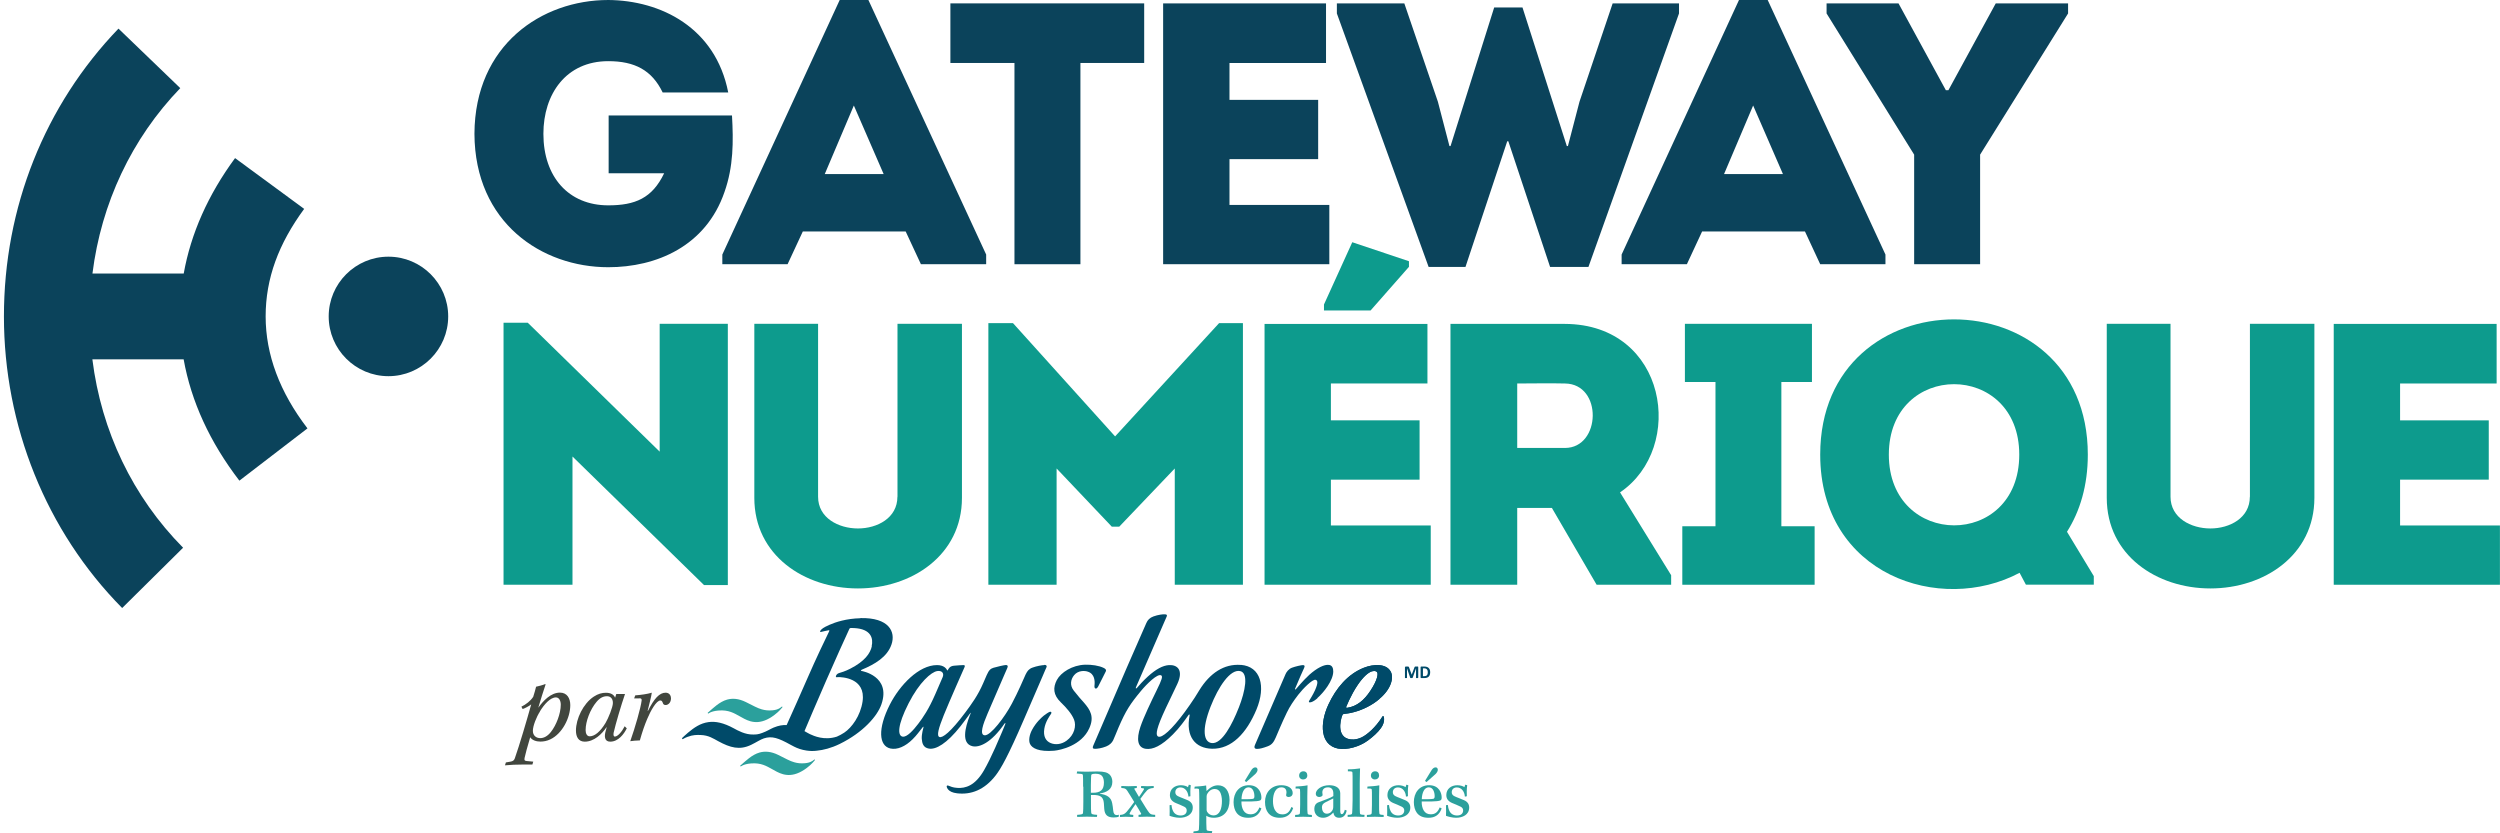
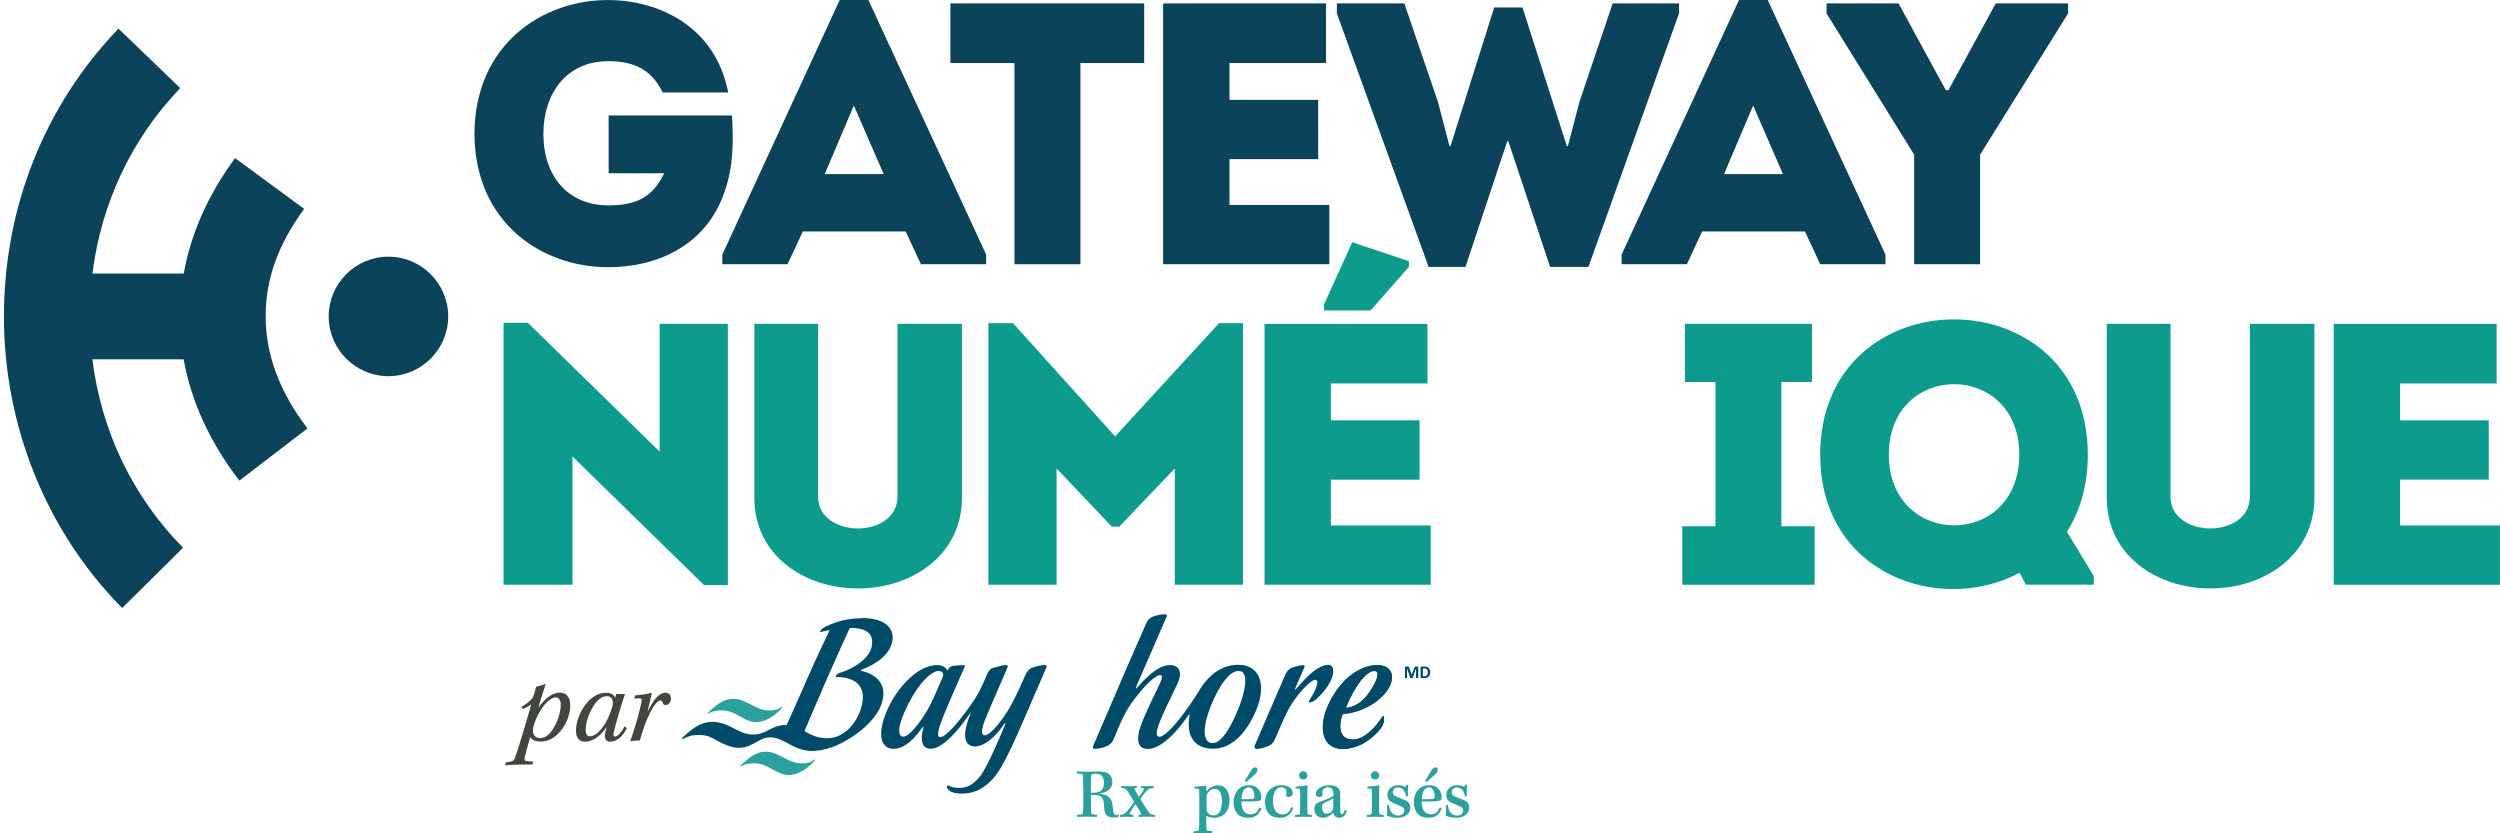
<svg xmlns="http://www.w3.org/2000/svg" id="a" viewBox="0 0 318 106">
  <defs>
    <style>.b{fill:#0d9b8d;}.b,.c,.d,.e,.f{stroke-width:0px;}.c{fill:#2ba09c;}.d{fill:#004a69;}.e{fill:#41463e;}.f{fill:#0b435b;}</style>
  </defs>
  <path class="f" d="M30.46,61.13l8.65-6.64c-3.53-4.6-5.32-9.39-5.32-14.24s1.65-9.25,4.9-13.68l-8.79-6.46c-3.44,4.68-5.62,9.6-6.53,14.68h-11.61c1.12-8.93,4.98-17.16,11.17-23.58l-7.86-7.57C5.68,13.4.5,26.4.5,40.25s5.34,27.28,15.04,37.09l7.75-7.67c-6.41-6.48-10.4-14.84-11.54-23.96h11.61c.96,5.36,3.33,10.53,7.09,15.43Z" />
  <path class="f" d="M49.41,47.85c-4.19,0-7.6-3.41-7.6-7.6s3.41-7.6,7.6-7.6,7.6,3.41,7.6,7.6-3.41,7.6-7.6,7.6Z" />
  <path class="f" d="M77.37,0c6.68.05,13.65,3.51,15.26,11.76h-8.34c-1.37-2.84-3.56-3.98-6.92-3.98-5.36,0-8.25,4.17-8.25,9.24,0,5.5,3.22,9.1,8.25,9.1,3.41,0,5.59-.9,7.11-4.08h-7.06v-7.35h15.69c.19,3.32.19,6.49-.95,9.72-2.37,6.92-8.68,9.58-14.79,9.58-8.44,0-16.97-5.64-17.02-16.97.05-11.33,8.58-17.02,17.02-17.02Z" />
  <path class="f" d="M115.2,29.44h-13.08l-1.94,4.17h-8.3v-1.23L106.81,0h3.65l14.98,32.38v1.23h-8.3l-1.94-4.17ZM108.61,13.42l-3.7,8.72h7.49l-3.79-8.72Z" />
  <path class="f" d="M120.89,8.01V.43h24.65v7.58h-8.11v25.6h-8.39V8.01h-8.15Z" />
  <path class="f" d="M168.67,8.01h-12.28v4.69h11.28v7.54h-11.28v5.83h12.7v7.54h-21.14V.43h20.72v7.58Z" />
  <path class="f" d="M193.66.95l5.64,17.63h.14l1.47-5.64,4.22-12.51h8.44v1.28l-11.52,32.24h-4.88l-5.31-15.98h-.14l-5.31,15.98h-4.69L170.05,1.71V.43h8.58l4.27,12.51,1.47,5.64h.14l5.55-17.63h3.6Z" />
  <path class="f" d="M229.59,29.44h-13.08l-1.94,4.17h-8.3v-1.23L221.2,0h3.65l14.98,32.38v1.23h-8.3l-1.94-4.17ZM223,13.42l-3.7,8.72h7.49l-3.79-8.72Z" />
  <polygon class="f" points="251.87 33.61 243.48 33.61 243.48 19.67 232.34 1.71 232.34 .43 241.49 .43 247.51 11.47 247.84 11.47 253.86 .43 263.06 .43 263.06 1.71 251.87 19.67 251.87 33.61" />
  <path class="b" d="M72.82,58.07v16.31h-8.77v-33.33h3.08l16.78,16.4v-16.26h8.67v33.23h-3.03l-16.73-16.35Z" />
  <path class="b" d="M114.16,63.19v-22h8.2v22.14c0,7.3-6.4,11.52-13.23,11.52s-13.18-4.22-13.18-11.52v-22.14h8.11v22c0,2.7,2.61,4.03,5.07,4.03s5.02-1.33,5.02-4.03Z" />
  <path class="b" d="M155.07,41.1h3.03v33.28h-8.67v-14.79l-7.06,7.4h-.95l-7.02-7.4v14.79h-8.68v-33.28h3.13l12.99,14.41,13.23-14.41Z" />
-   <path class="b" d="M212.57,73.15v1.23h-9.48l-5.69-9.77h-4.41v9.77h-8.49v-33.18h14.55c13.04.05,15.41,15.74,7.02,21.43l6.49,10.52ZM199.06,48.78c-1.99-.05-4.08,0-6.07,0v8.2h6.07c4.6,0,4.83-8.15,0-8.2Z" />
  <path class="b" d="M230.82,66.94v7.44h-16.83v-7.44h4.22v-18.35h-3.89v-7.4h16.16v7.4h-3.89v18.35h4.22Z" />
  <path class="b" d="M257.7,74.38l-.81-1.52c-10.05,5.36-25.36.28-25.36-15.03,0-22.94,34.04-22.94,34.04,0,0,3.93-1,7.21-2.65,9.81l3.41,5.64v1.09h-8.63ZM256.85,57.83c0-11.95-16.59-11.95-16.59,0s16.59,12.04,16.59,0Z" />
  <path class="b" d="M286.19,63.19v-22h8.2v22.14c0,7.3-6.4,11.52-13.23,11.52s-13.18-4.22-13.18-11.52v-22.14h8.11v22c0,2.7,2.61,4.03,5.07,4.03s5.02-1.33,5.02-4.03Z" />
  <path class="b" d="M317.57,48.78h-12.28v4.69h11.28v7.54h-11.28v5.83h12.7v7.54h-21.14v-33.18h20.72v7.58Z" />
  <path class="b" d="M181.57,48.78h-12.28v4.69h11.28v7.54h-11.28v5.83h12.7v7.54h-21.14v-33.18h20.72v7.58ZM174.34,39.49l4.88-5.55v-.71l-7.21-2.42-3.6,7.92v.76h5.93Z" />
  <path class="e" d="M67.82,88.65c.12-.37.33-1.09.37-1.3.26-.05.9-.22,1.16-.34l.05.05c-.27.79-.66,2.04-.93,2.96.63-.88,1.59-1.92,2.76-1.92.89,0,1.31.71,1.31,1.59,0,1.63-1.03,3.64-2.53,4.35-.42.21-.88.29-1.26.29-.52,0-1.05-.16-1.31-.55-.36,1.18-.62,2.2-.71,2.61-.07.32.01.38.25.41l.85.08-.11.37h-1.3c-.66,0-1.5.03-2.19.1l.12-.37.58-.1c.29-.05.45-.14.55-.41.59-1.67,1.53-4.86,2.09-6.87-.3.23-.83.51-1.09.59-.05-.11-.11-.21-.16-.3.59-.29,1.16-.73,1.5-1.25ZM68.68,90.51c-.44.67-.9,1.83-.9,2.45s.44.93.94.93c.44,0,.92-.23,1.35-.78.68-.85,1.26-2.34,1.26-3.48,0-.49-.21-.92-.62-.92-.71,0-1.49.88-2.04,1.79Z" />
  <path class="e" d="M79.73,92.64c-.36.73-1.08,1.7-2.11,1.7-.75,0-.77-.71-.57-1.38.03-.12.08-.31.12-.45h-.03c-.57.85-1.57,1.83-2.76,1.83-.79,0-1.12-.6-1.12-1.41,0-1.51.94-3.45,2.27-4.32.55-.36,1.04-.49,1.55-.49.59,0,1.01.23,1.16.63l.15-.47h1.11c-.48,1.4-1.19,3.78-1.44,4.9-.05.26-.04.51.15.51.37,0,.9-.62,1.25-1.31l.27.27ZM75,93.66c.63,0,1.34-.56,2.03-1.71.34-.57.93-2,.93-2.53,0-.62-.36-.86-.75-.86-.45,0-.88.18-1.34.73-.79.94-1.38,2.45-1.38,3.58,0,.4.15.79.52.79Z" />
  <path class="e" d="M80.8,88.45c.67-.05,1.53-.16,2.11-.34-.07.53-.37,1.64-.53,2.3h.05c.78-1.56,1.45-2.3,2.24-2.3.51,0,.68.42.68.71,0,.6-.4.86-.68.86-.21,0-.31-.1-.36-.27-.07-.19-.14-.31-.31-.31-.51,0-1.23,1.29-1.67,2.34-.32.75-.63,1.63-.94,2.74-.48.01-.89.05-1.22.1.59-1.66,1.34-4.23,1.45-5.2.01-.16-.05-.23-.18-.25-.16,0-.56,0-.78.01l.14-.38Z" />
  <path class="c" d="M137.77,100.06c0-.86,0-1.21-.02-1.41,0-.13-.05-.19-.24-.21l-.55-.05.05-.26c.2,0,.71.03,1.15.03s.95-.03,1.42-.03c.89,0,1.29.14,1.55.38.26.25.36.6.36.94,0,.97-.74,1.35-1.59,1.48v.04c.87.11,1.43.43,1.57,1.2.06.27.1.63.13.93.04.4.18.58.48.58.07,0,.19-.02.25-.05l-.04.27c-.12.05-.42.08-.65.08-.75,0-1.12-.31-1.18-1.09-.02-.25-.04-.5-.05-.75-.08-.85-.54-1.02-1.38-1.02h-.26v.9c0,.72,0,1.05.03,1.32.02.23.1.26.76.31l-.03.26c-.32,0-.87-.03-1.26-.03-.49,0-.94.03-1.26.03v-.26c.6-.04.74-.08.75-.27.02-.21.04-.59.04-1.44v-1.88ZM138.77,100.84h.26c.92,0,1.39-.35,1.39-1.29,0-.31-.07-.59-.18-.76-.14-.21-.36-.37-.89-.37-.17,0-.33.02-.42.05-.08.02-.12.06-.13.16,0,.11-.04.43-.04,1.23v.99Z" />
  <path class="c" d="M142.62,99.98c.19,0,.59.03.95.03s.67-.02,1.03-.03v.25s-.21.03-.21.03c-.13.02-.12.07-.06.17.17.31.38.65.55.94.29-.42.52-.75.62-.94.06-.12.02-.15-.11-.16l-.25-.04.02-.25c.22,0,.52.03.81.03s.59-.03.78-.03v.25c-.43.04-.61.1-.83.29-.2.2-.49.57-.87,1.1.53.88.94,1.53,1.13,1.76.15.19.29.25.76.27v.26c-.2,0-.62-.03-1.05-.03-.39,0-.76.02-1.07.03v-.26s.22-.03.22-.03c.14-.03.14-.1.08-.19-.16-.3-.43-.75-.68-1.15-.43.59-.59.86-.72,1.11-.07.15-.05.21.12.23l.32.04-.02.26c-.29,0-.65-.03-.94-.03-.32,0-.56.03-.74.03v-.26c.44-.03.6-.13.85-.4.23-.26.64-.8.96-1.25-.35-.57-.64-1.07-.9-1.45-.17-.25-.3-.3-.74-.33v-.25Z" />
-   <path class="c" d="M151.17,101.33c-.05-.66-.44-1.17-1.02-1.17-.4,0-.65.25-.65.61,0,.25.13.4.33.5.28.15.9.35,1.25.52.45.2.64.52.64.93,0,.93-.86,1.3-1.66,1.3-.5,0-1.03-.15-1.29-.25,0-.23.03-.83,0-1.35l.24-.03c.02.19.06.48.18.72.17.41.54.62.99.62.49,0,.77-.25.77-.64,0-.2-.09-.37-.32-.48-.29-.15-.76-.34-1.08-.47-.47-.2-.74-.52-.74-1.01,0-.79.63-1.25,1.41-1.25.37,0,.75.12.89.25l.11-.32.25.07c-.07.48-.07,1.03-.05,1.4l-.25.05Z" />
  <path class="c" d="M151.84,105.75c.55-.04.65-.08.66-.26.02-.29.05-.78.05-1.83v-1.99c0-.71-.02-1.04-.03-1.21,0-.15-.1-.17-.6-.15l.05-.25c.45-.03,1.01-.06,1.45-.15.02.21.03.52.05.71.43-.43.89-.73,1.46-.73.48,0,.84.2,1.06.49.25.31.41.8.41,1.37,0,1.4-.72,2.27-2.02,2.27-.35,0-.73-.1-.94-.26,0,.77,0,1.23.03,1.68,0,.22.09.26.73.28l-.05.25c-.24,0-.61-.02-1.16-.02s-.95.04-1.21.05l.05-.25ZM154.35,103.72c.81,0,1.08-.88,1.08-1.84,0-.43-.09-.88-.25-1.15-.15-.23-.36-.37-.67-.37-.42,0-.74.25-.93.59-.06.1-.1.19-.1.36,0,.74,0,1.15,0,1.69,0,.12.03.2.08.28.17.28.47.44.78.44h0Z" />
  <path class="c" d="M158.77,104.02c-.72,0-1.17-.23-1.47-.62-.25-.32-.39-.84-.39-1.37,0-1.14.65-2.15,1.95-2.15s1.6,1.05,1.59,1.58c0,.18-.05.31-.18.36-.15.07-.58.12-1.17.13-.31,0-.79,0-1.19,0-.02.46.1.89.26,1.15.19.31.48.48.89.48.55,0,.89-.26,1.14-.88l.25.13c-.29.84-.88,1.19-1.66,1.19ZM158.8,100.15c-.58,0-.86.75-.88,1.51h.7c.39,0,.62-.03.76-.05.12-.03.18-.13.18-.33,0-.46-.17-1.13-.75-1.13h0ZM158.33,99.33c.18-.27.7-1.17.86-1.4.15-.22.32-.32.5-.32s.27.14.27.33c0,.17-.15.38-.29.52-.2.19-.61.53-1.15,1.02l-.19-.15Z" />
  <path class="c" d="M164.49,102.78c-.25.76-.78,1.24-1.69,1.24-.68,0-1.14-.2-1.47-.59-.27-.33-.42-.81-.42-1.42,0-1.17.75-2.13,2.08-2.13.84,0,1.44.38,1.44.99,0,.35-.25.51-.51.51-.09,0-.19-.03-.25-.07-.05-.05-.09-.12-.07-.21,0-.09.04-.19.04-.29,0-.41-.19-.66-.67-.66-.69,0-1.05.76-1.05,1.74,0,.45.08.86.25,1.15.21.36.53.55.94.55.59,0,.92-.3,1.15-.94l.25.14Z" />
  <path class="c" d="M166.85,103.92c-.28,0-.63-.03-1.09-.03s-.74.03-1.02.03v-.26c.53-.02.59-.08.61-.25,0-.17.03-.53.03-1.06v-.99c0-.46,0-.77-.02-.92-.02-.13-.1-.15-.57-.14l.02-.25c.45-.03,1.06-.06,1.51-.16,0,.22-.03.7-.03,1.42v1.05c0,.56,0,.85.03,1.04,0,.2.09.24.55.26v.26ZM165.79,98.11c.32,0,.5.21.5.53s-.24.51-.55.51c-.26,0-.49-.19-.49-.5s.22-.54.53-.54h0Z" />
  <path class="c" d="M169.6,100.91c0-.4-.18-.76-.67-.76s-.73.26-.73.65c0,.1.02.2.03.27.02.08-.02.16-.08.2-.08.06-.21.11-.34.11-.22,0-.44-.12-.44-.43,0-.48.68-1.07,1.71-1.07.8,0,1.15.33,1.27.53.07.12.13.31.13.47v2.29c0,.33.1.39.21.39.14,0,.28-.19.37-.56l.24.1c-.13.67-.5.92-.96.92s-.68-.27-.74-.66c-.4.43-.86.66-1.3.66-.71,0-1.12-.47-1.12-1.13,0-.38.15-.68.51-.83.64-.26,1.54-.54,1.91-.8v-.35ZM168.16,102.74c0,.41.21.76.61.76s.64-.25.77-.55c.04-.1.05-.25.05-.38v-1.01c-.23.13-.68.32-.99.49-.26.14-.45.28-.45.68h0Z" />
-   <path class="c" d="M171.46,97.86c.59,0,1.13-.06,1.54-.12,0,.33-.04.91-.04,1.83v2.28c0,.93,0,1.32.02,1.54,0,.21.11.25.59.26l-.02.26c-.33,0-.76-.03-1.14-.03-.43,0-.75.03-.99.03v-.26c.5,0,.57-.07.58-.29,0-.17.05-.78.05-1.56v-2.26c0-.75,0-1.01-.02-1.25,0-.15-.07-.18-.58-.18v-.25Z" />
  <path class="c" d="M175.98,103.92c-.28,0-.63-.03-1.09-.03s-.74.03-1.02.03v-.26c.53-.02.59-.08.61-.25,0-.17.03-.53.03-1.06v-.99c0-.46,0-.77-.02-.92-.02-.13-.1-.15-.57-.14l.02-.25c.45-.03,1.06-.06,1.51-.16,0,.22-.03.7-.03,1.42v1.05c0,.56,0,.85.03,1.04,0,.2.09.24.55.26v.26ZM174.92,98.11c.32,0,.5.21.5.53s-.24.51-.55.51c-.26,0-.49-.19-.49-.5s.22-.54.53-.54h0Z" />
  <path class="c" d="M178.84,101.33c-.04-.66-.44-1.17-1.02-1.17-.4,0-.65.25-.65.61,0,.25.13.4.33.5.28.15.9.35,1.25.52.45.2.64.52.64.93,0,.93-.86,1.3-1.66,1.3-.5,0-1.03-.15-1.29-.25,0-.23.03-.83,0-1.35l.24-.03c.02.19.06.48.18.72.17.41.54.62.99.62.49,0,.77-.25.77-.64,0-.2-.09-.37-.32-.48-.29-.15-.76-.34-1.08-.47-.47-.2-.74-.52-.74-1.01,0-.79.63-1.25,1.41-1.25.37,0,.75.12.89.25l.11-.32.25.07c-.07.48-.07,1.03-.05,1.4l-.25.05Z" />
  <path class="c" d="M181.7,104.02c-.72,0-1.17-.23-1.47-.62-.25-.32-.39-.84-.39-1.37,0-1.14.65-2.15,1.95-2.15s1.6,1.05,1.59,1.58c0,.18-.05.31-.18.36-.15.07-.58.12-1.17.13-.31,0-.79,0-1.19,0-.02.46.1.89.26,1.15.19.31.48.48.89.48.55,0,.89-.26,1.14-.88l.25.13c-.29.84-.88,1.19-1.66,1.19ZM181.73,100.15c-.58,0-.86.75-.88,1.51h.7c.39,0,.62-.03.76-.05.12-.03.18-.13.18-.33,0-.46-.17-1.13-.75-1.13h0ZM181.26,99.33c.18-.27.7-1.17.86-1.4.15-.22.32-.32.5-.32s.27.14.27.33c0,.17-.15.38-.29.52-.2.19-.61.53-1.15,1.02l-.19-.15Z" />
  <path class="c" d="M186.33,101.33c-.04-.66-.44-1.17-1.02-1.17-.4,0-.65.25-.65.61,0,.25.13.4.33.5.28.15.9.35,1.25.52.45.2.64.52.64.93,0,.93-.86,1.3-1.66,1.3-.5,0-1.03-.15-1.29-.25,0-.23.03-.83,0-1.35l.24-.03c.02.19.06.48.18.72.17.41.54.62.99.62.49,0,.77-.25.77-.64,0-.2-.09-.37-.32-.48-.29-.15-.76-.34-1.08-.47-.47-.2-.74-.52-.74-1.01,0-.79.63-1.25,1.41-1.25.37,0,.75.12.89.25l.11-.32.25.07c-.07.48-.07,1.03-.05,1.4l-.25.05Z" />
  <path class="d" d="M116.79,92.08c-.6.79-1.44,1.73-1.99,1.62-.62-.13-.69-1.37.78-4.25,1.37-2.68,2.88-3.97,3.63-4.09.56-.09.9.23.71.74-.13.33-.35.81-.93,2.15-.87,2.01-1.6,3.04-2.2,3.83ZM132.81,84.6c-.23,0-.95.12-1.48.32-.47.16-.66.51-.66.51,0,0-.11.14-.22.38-.33.74-.92,2.14-1.74,3.69-.89,1.69-2.71,4.11-3.47,4.03-.67-.07-.2-1.41.37-2.74.84-1.95,2.1-4.86,2.1-4.86.3-.69.42-.96.42-.96.13-.29,0-.38-.18-.38s-1.12.21-1.58.35c-.35.11-.57.27-.86.93-.12.27-.2.45-.46,1.06-.65,1.51-1.49,2.66-2.25,3.68-1.9,2.55-2.92,3.28-3.3,3.14-.39-.15-.11-1.13.55-2.78.69-1.71,2.54-5.89,2.64-6.11.08-.18.03-.26-.14-.26s-.82.04-1.22.08c-.53.06-.65.36-.77.56-.07.11-.09,0-.09,0-.08-.17-.39-.64-1.28-.64-2.31,0-4.73,2.53-6,5.02-1.57,3.08-1.4,5.26.07,5.59.87.19,1.9-.25,2.83-1.18.55-.55.72-.83,1.29-1.54,0,0,.14-.15.08.05,0,0-.25.87-.21,1.43.04.58.19,1.13.9,1.25.88.16,2.27-.61,4.05-2.87.35-.44.9-1.2,1.19-1.6.12-.17.1-.06.06.04-.04.08-.07.16-.1.24-.58,1.52-1.09,3.51.31,3.88.89.23,2.45-.43,4.12-2.88,0,0,.19-.21.07.13,0,0-.56,1.4-1.26,2.95-.45,1.01-.97,2.08-1.43,2.88-1.14,1.97-2.37,2.3-3.39,2.23-.59-.04-.83-.17-1.12-.28-.17-.07-.24,0-.23.12,0,.09.07.23.18.36.19.22.53.42,1.15.49,1.75.2,3.46-.41,4.91-2.29.66-.86,1.54-2.37,3.61-7.17,1.06-2.46,2.36-5.46,2.36-5.46.27-.66.47-1.08.47-1.08.11-.22-.02-.34-.25-.34Z" />
-   <path class="d" d="M139.69,87.32c-.13.22-.22.28-.33.26-.11-.02-.17-.14-.14-.4.06-.5.05-1.47-.87-1.75-.34-.12-1.19-.19-1.72.45-.44.53-.58,1.29-.05,1.96.63.81.96,1.15,1.27,1.5.86.98,1.36,1.85.71,3.29-.99,2.22-3.68,2.79-4.47,2.86-1.96.16-2.82-.32-3.07-.86-.2-.42-.09-1.14.25-1.78.51-.96,1.2-1.57,1.5-1.82.25-.2.62-.44.77-.49.15-.05.28.08.15.27-.17.25-.71.99-.85,1.87-.16.98.18,1.58.81,1.84.58.24,1.34.18,2-.29,1.02-.73,1.28-1.92.97-2.69-.29-.74-.97-1.52-1.69-2.21-.98-.95-1-1.87-.5-2.83.51-.96,1.95-1.9,3.6-1.95.82-.02,1.77.11,2.38.42.21.11.35.23.24.45-.19.35-.82,1.66-.96,1.9Z" />
+   <path class="d" d="M139.69,87.32Z" />
  <path class="d" d="M167.58,88.82c-.48.41-.77.51-.93.52-.24.02-.16-.15-.09-.26.07-.11.46-.73.71-1.28.45-1.01.32-1.26.07-1.33-.38-.1-1.6,1.12-2.2,1.9-.6.78-1.08,1.49-1.46,2.28-.65,1.34-1.15,2.58-1.4,3.15-.25.57-.47.93-1.06,1.14-.55.2-.95.32-1.33.32s-.36-.27-.26-.5c.1-.23,3.42-7.93,3.89-9.01.11-.26.39-.66.82-.82.43-.16,1.18-.33,1.37-.33s.31.06.18.35c-.16.36-.7,1.53-1.16,2.66,0,0-.03.19.11.05,0,0,.96-1.15,1.71-1.83.93-.83,1.9-1.36,2.52-1.25.36.06.53.37.52.85-.02,1.15-1.22,2.67-2.03,3.37Z" />
  <path class="d" d="M174.55,85.38c-.51.14-1.15.72-1.83,1.71-.46.67-.85,1.42-1.11,1.97-.15.32-.31.69-.36.81-.06.14,0,.18.12.16,1.22-.18,2.15-.97,2.93-2.15.93-1.4,1.03-2.22.84-2.4-.16-.18-.46-.13-.59-.09ZM175.45,88.92c-.86.75-2.09,1.37-3.25,1.67-.51.15-1.08.2-1.18.21-.19.02-.23.06-.27.16-.26.6-.88,3.18,1.45,3.1.66-.07,1.26-.25,2.3-1.24.43-.42.9-.96,1.36-1.7,0,0,.11-.14.16.08,0,0,.21.61-.36,1.4-.41.58-1.02,1.11-1.64,1.57-1.09.82-2.72,1.26-3.83,1.04-2.25-.45-2.36-3.14-1.21-5.61.96-2.06,2.45-3.86,4.51-4.67,1.24-.49,2.81-.54,3.39.46.45.77.1,2.24-1.43,3.51Z" />
  <path class="c" d="M99.55,89.95l-.08-.09s-.07.08-.26.2c-.28.18-.6.26-.94.29-.52.05-.95,0-1.37-.12-.53-.14-1.12-.48-2.03-.93-.91-.45-1.7-.5-2.38-.31-.49.14-.92.4-1.33.71-.34.26-.66.55-.98.83l-.17.15.07.09s.14-.09.27-.15c.2-.09.54-.2,1.04-.24,1.3-.11,2.02.36,2.68.72.73.39,1.84,1.2,3.48.43.38-.18.83-.45,1.35-.91.38-.34.63-.67.63-.67Z" />
  <path class="c" d="M103.68,96.68l-.08-.09s-.07.08-.26.2c-.28.18-.6.26-.94.29-.52.05-.95,0-1.37-.12-.53-.14-1.12-.48-2.03-.93s-1.7-.5-2.38-.31c-.49.14-.92.4-1.33.71-.34.26-.66.55-.98.83l-.17.15.07.09s.14-.09.27-.15c.2-.09.54-.2,1.04-.24,1.3-.11,2.02.36,2.68.72.73.39,1.84,1.2,3.48.43.38-.18.83-.45,1.35-.91.38-.34.63-.67.63-.67Z" />
  <path class="d" d="M109.44,78.64c-1.78.04-3.15.49-3.94.84-.5.22-.69.34-.8.41-.14.09-.31.25-.37.38-.04.08-.02.15.16.1.17-.04.67-.16.92-.2.12-.02.09.08.06.13-.53,1.09-1.71,3.55-2.67,5.76-.91,2.09-2.03,4.6-2.74,6.17-.48-.03-1.01.05-1.66.32-.47.2-.81.45-1.45.68-.52.2-.82.2-1.15.2-1,.03-1.98-.52-2.45-.78-1.32-.72-2.33-.92-3.22-.8-1.06.14-1.86.72-2.62,1.35-.27.22-.77.7-.77.7l.09.13s.31-.19.62-.3c.7-.27,1.2-.25,1.64-.24,1.06.03,1.65.46,2.27.79,1.53.83,2.72,1.17,4.19.46.68-.33,1.16-.67,1.62-.82,1.02-.33,1.82-.06,3.42.83.12.07.27.14.42.22.43.22.96.41,1.58.5.41.06.85.08,1.3.02.83-.08,1.84-.33,2.92-.86,2.96-1.45,4.79-3.53,5.31-5.05,1.24-3.61-2.52-4.23-2.52-4.23-.22-.06.03-.17.03-.17,1.65-.69,3.23-1.61,3.77-3.21.55-1.61-.32-3.43-3.96-3.35ZM110.9,82.2c-.21.92-.9,1.91-2.75,2.86-.64.33-1.17.48-1.44.56-.19.06-.39.24-.39.46,0,.09.13.06.32.05.36-.01,3.52.06,3.08,3.09-.27,1.84-1.38,3.34-2.33,3.97-.31.21-.63.37-.94.51-1.61.52-2.93-.09-3.43-.32-.14-.06-.38-.21-.69-.38.43-1.03,1.41-3.33,2.76-6.43,1.09-2.51,2.41-5.4,2.96-6.6.03-.05.09-.08.17-.09.11,0,.28,0,.42.01,2.18.11,2.46,1.32,2.24,2.3Z" />
  <path class="d" d="M157.56,90.04c-.81,2.07-2.12,4.6-3.4,4.48-1.07-.1-1.32-1.7-.18-4.62,1-2.56,2.5-4.8,3.76-4.54,1.1.23.68,2.51-.18,4.69ZM157.83,84.58c-2.13-.17-3.94,1.06-5.26,3.19-.73,1.26-1.87,2.8-1.87,2.8-1.67,2.27-2.91,3.35-3.38,3.12-.25-.12-.39-.56.57-2.74.52-1.18,1.07-2.24,1.87-3.96.82-1.78-.02-2.45-1.07-2.39-.78.05-1.66.52-2.69,1.46-.56.51-1.17,1.18-1.37,1.43-.12.14-.22.11-.12-.11.08-.17,3.38-7.78,3.38-7.78.3-.69.39-.91.51-1.17.11-.26-.07-.28-.25-.29-.18-.02-.84.05-1.43.27-.47.17-.74.45-.91.85-.17.4-2.48,5.66-2.48,5.66,0,0-4.19,9.75-4.27,9.93-.1.24-.1.4.21.4s.86-.07,1.43-.3c.42-.17.73-.45.89-.78.16-.34.37-.88.69-1.64.92-2.13,1.48-2.99,2.85-4.64.78-.94,2.1-2.22,2.56-1.99.24.12.12.52-.57,1.92-.71,1.45-1.66,3.43-2.07,4.66-.52,1.57-.35,2.62.69,2.77.89.13,2.01-.38,3.46-1.84.85-.85,1.52-1.8,1.98-2.46.08-.11.16-.08.14.04-.53,2.71.72,4.2,2.85,4.25,2.48.05,4.39-1.96,5.66-5.01,1.2-2.91.55-5.46-2-5.66Z" />
  <path class="d" d="M174.55,85.38c-.51.14-1.15.72-1.83,1.71-.46.67-.85,1.42-1.11,1.97-.15.32-.31.69-.36.81-.06.14,0,.18.13.16,1.22-.18,2.15-.97,2.93-2.15.93-1.4,1.03-2.22.84-2.4-.16-.18-.46-.13-.59-.09ZM175.45,88.92c-.86.75-2.09,1.37-3.25,1.67-.51.15-1.08.2-1.18.22-.19.02-.23.06-.27.16-.26.6-.88,3.18,1.45,3.1.66-.07,1.26-.25,2.3-1.24.43-.42.9-.97,1.36-1.7,0,0,.11-.14.16.08,0,0,.2.61-.36,1.4-.41.58-1.02,1.11-1.64,1.57-1.09.82-2.72,1.26-3.83,1.04-2.25-.45-2.36-3.14-1.21-5.61.96-2.06,2.45-3.86,4.51-4.67,1.24-.49,2.81-.55,3.39.46.45.77.1,2.24-1.43,3.51Z" />
  <path class="d" d="M180.38,86.21s0,.01,0,.02c0,0-.01.01-.02.02-.01,0-.03,0-.04,0-.02,0-.04,0-.07,0s-.05,0-.07,0c-.02,0-.03,0-.04,0-.01,0-.02,0-.02-.02,0,0,0-.01,0-.02v-1.2h0l-.43,1.2s0,.02-.02.02c0,0-.02.01-.03.02-.01,0-.03,0-.04,0-.02,0-.04,0-.07,0s-.05,0-.07,0c-.02,0-.03,0-.04,0-.01,0-.02,0-.03-.02,0,0-.01-.01-.01-.02l-.41-1.2h0v1.2s0,.01,0,.02c0,0-.01.01-.02.02-.01,0-.03,0-.04,0-.02,0-.04,0-.07,0s-.05,0-.07,0c-.02,0-.03,0-.04,0-.01,0-.02,0-.02-.02,0,0,0-.01,0-.02v-1.31s.01-.07.03-.09c.02-.02.05-.03.08-.03h.2s.06,0,.09,0c.03,0,.05.02.07.03.02.01.03.03.04.05.01.02.02.05.03.08l.32.88h0l.33-.88s.02-.06.03-.08c.01-.02.03-.04.04-.05.02-.01.03-.02.05-.03.02,0,.05,0,.07,0h.2s.04,0,.05,0c.02,0,.03.01.04.02.01.01.02.02.02.04,0,.01,0,.03,0,.05v1.31Z" />
  <path class="d" d="M181.92,85.49c0,.13-.02.25-.05.35-.03.1-.09.17-.15.24-.07.06-.15.11-.24.13-.09.03-.21.04-.34.04h-.35s-.05,0-.06-.02c-.02-.01-.03-.04-.03-.07v-1.29s0-.06.03-.07c.02-.01.04-.02.06-.02h.38c.13,0,.24.02.33.05.09.03.17.08.23.14.06.06.11.14.14.22.03.09.05.19.05.31M181.61,85.5c0-.07,0-.13-.02-.19-.02-.06-.04-.11-.08-.16-.04-.04-.08-.08-.14-.1-.06-.03-.13-.04-.22-.04h-.15v1h.16c.08,0,.15-.01.21-.03.06-.02.1-.05.14-.1.04-.04.07-.1.08-.16.02-.06.03-.14.03-.22" />
</svg>